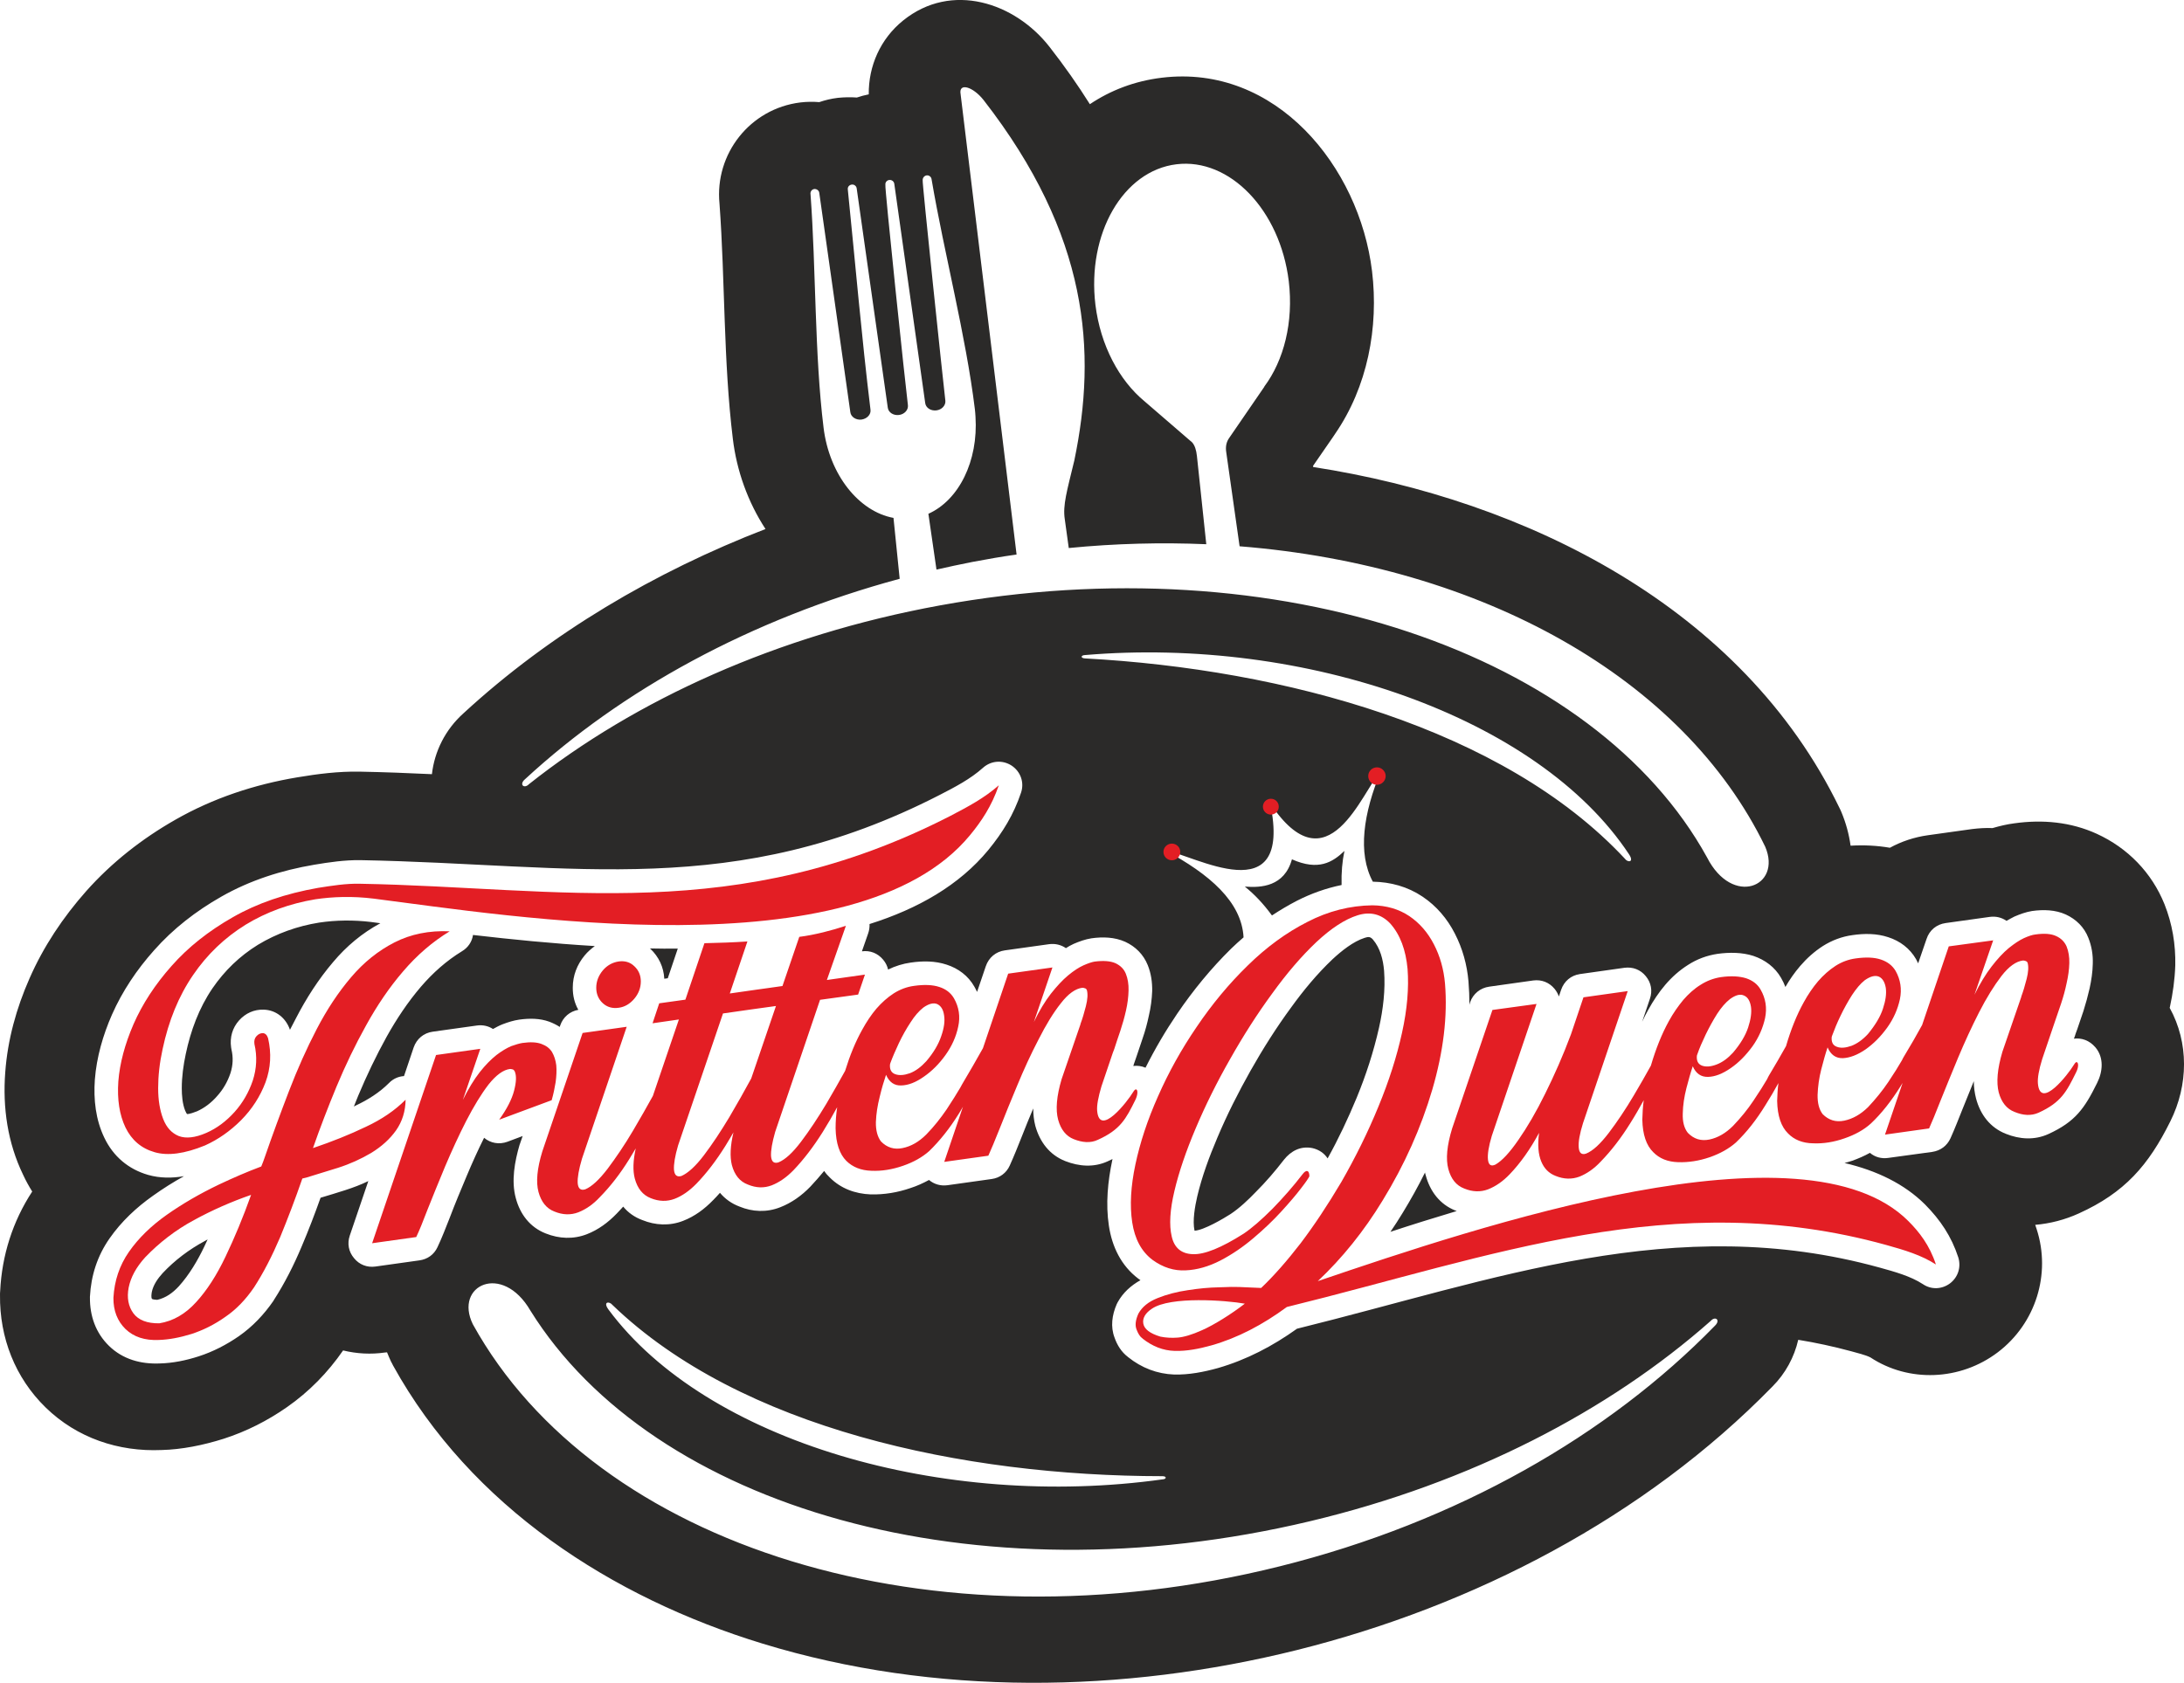
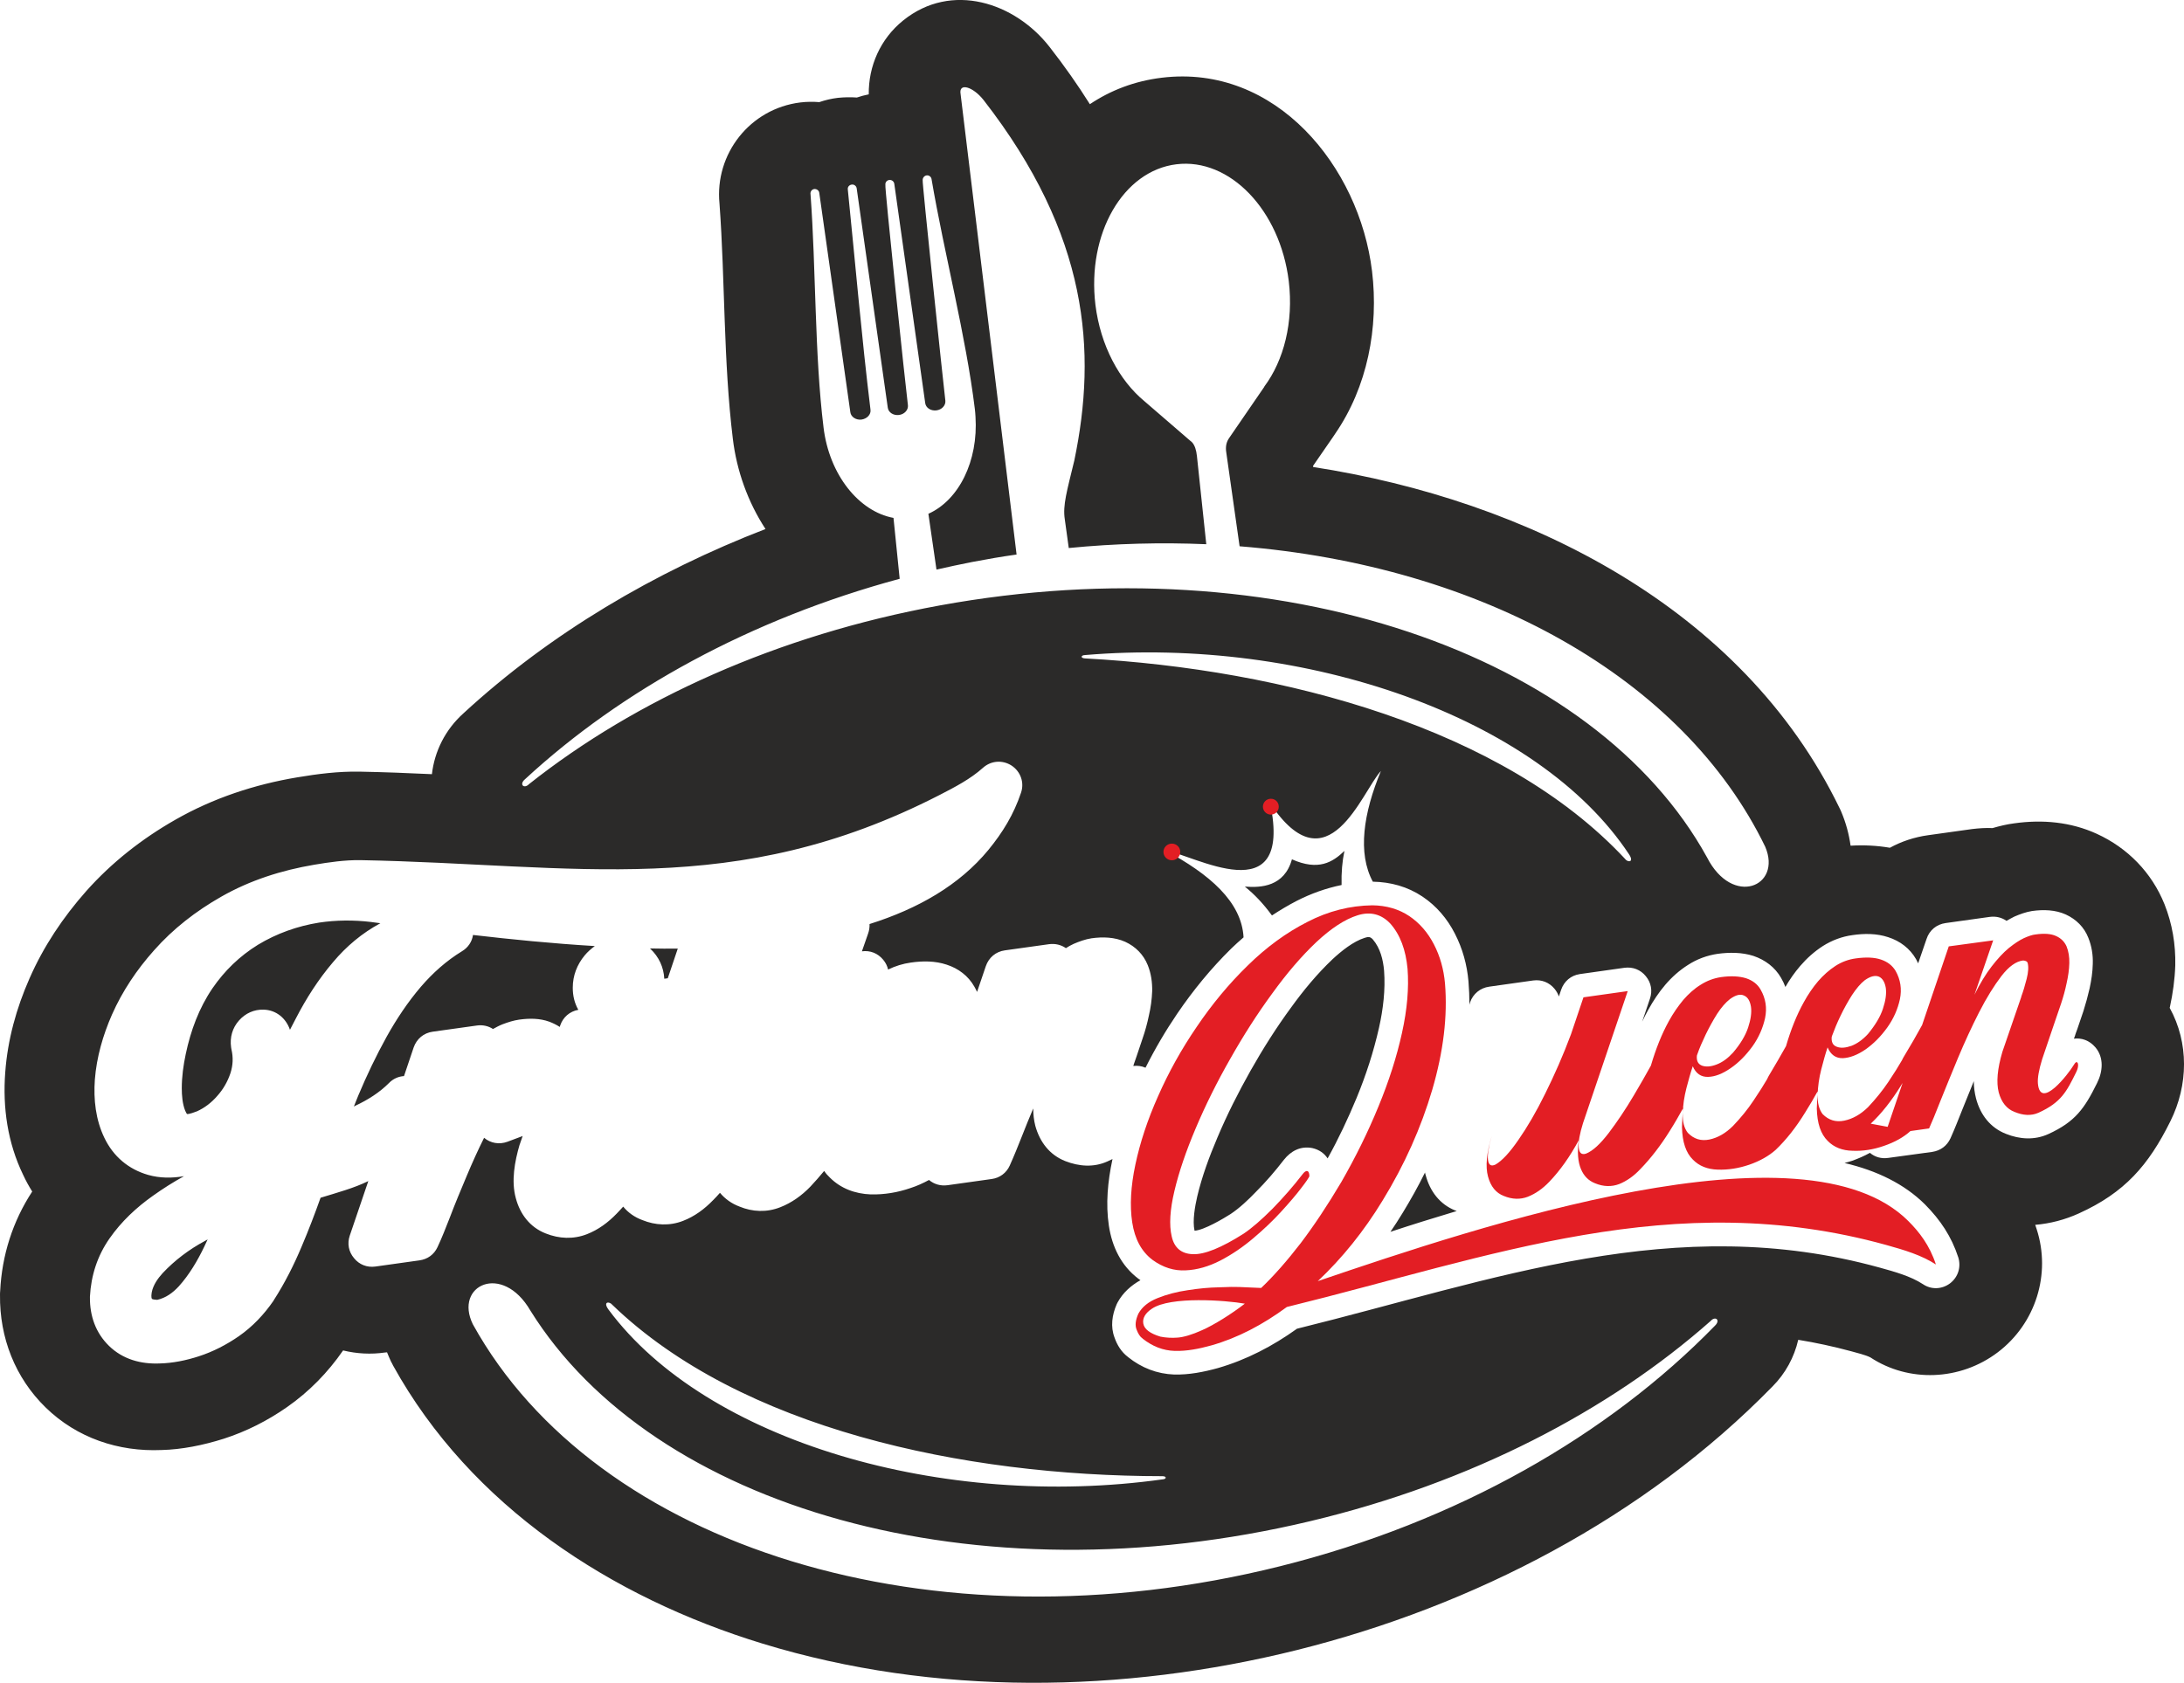
<svg xmlns="http://www.w3.org/2000/svg" xml:space="preserve" width="137.691mm" height="106.12mm" version="1.1" style="shape-rendering:geometricPrecision; text-rendering:geometricPrecision; image-rendering:optimizeQuality; fill-rule:evenodd; clip-rule:evenodd" viewBox="0 0 13769 10612">
  <defs>
    <style type="text/css">
   
    .fil0 {fill:#2B2A29}
    .fil2 {fill:#E31E24}
    .fil1 {fill:#E31E24;fill-rule:nonzero}
   
  </style>
  </defs>
  <g id="Ebene_x0020_1">
    <path class="fil0" d="M11337 8449c-25,109 -80,212 -163,295 -806,825 -1883,1383 -2996,1661 -1095,273 -2285,292 -3370,-40 -953,-291 -1839,-866 -2330,-1754 -4,-9 -8,-16 -13,-25 -9,-19 -17,-39 -25,-58l-12 1c-90,13 -179,8 -265,-13 -96,139 -214,260 -353,357 -123,86 -257,154 -400,200 -130,41 -265,68 -391,71 -272,12 -534,-76 -731,-268 -193,-188 -291,-441 -288,-709 0,-8 0,-16 1,-25 11,-226 79,-440 202,-628 -21,-34 -40,-68 -57,-105 -98,-202 -130,-424 -113,-647 15,-205 70,-404 153,-592 88,-201 211,-385 357,-550 161,-181 352,-331 563,-451 238,-136 499,-222 768,-267 131,-22 259,-38 391,-36 157,3 309,9 458,16 16,-143 84,-281 199,-384 548,-505 1206,-892 1904,-1162 -111,-170 -182,-368 -206,-570 -60,-493 -48,-989 -84,-1482 -31,-313 192,-599 510,-638 41,-5 81,-5 119,-2 38,-13 76,-22 117,-27 40,-4 80,-5 120,-2 24,-8 49,-15 75,-20 -2,-178 73,-350 217,-466 305,-246 705,-113 923,167 93,119 178,240 254,361 130,-87 281,-146 454,-167 719,-87 1245,561 1325,1220 43,355 -29,730 -233,1026 -5,7 -9,14 -14,21l-125 181 1 7c1346,208 2705,886 3318,2150 5,9 8,17 12,26 29,69 48,140 58,212 83,-5 166,-1 248,13 73,-40 154,-67 240,-79l279 -39c42,-5 86,-8 128,-6 45,-13 90,-24 137,-30 177,-25 356,-9 520,66 195,89 347,245 427,444 49,123 71,254 68,386 -3,88 -15,176 -34,263 -1,2 -1,3 -1,5 121,220 118,486 4,715 -138,278 -288,450 -577,581 -88,40 -181,64 -275,72 3,9 6,18 9,27 92,283 -6,595 -244,776 -238,181 -563,192 -804,33 -31,-16 -87,-29 -122,-39 -111,-30 -222,-54 -333,-72zm-7476 -220c808,779 2210,1079 3467,1080 30,0 26,19 2,20 -1382,193 -2876,-237 -3494,-1071 -37,-51 6,-53 25,-29zm-880 122c774,1400 2889,2076 5089,1526 1122,-280 2074,-831 2741,-1516 39,-37 3,-64 -26,-31 -641,567 -1513,1022 -2526,1263 -2112,504 -4140,-84 -4915,-1328 -177,-305 -483,-160 -363,86zm6003 -957c-43,87 -90,171 -140,253 -25,41 -51,82 -78,121 130,-43 271,-87 418,-131 -2,-1 -5,-2 -8,-3 -99,-39 -161,-122 -188,-224 -2,-5 -3,-10 -4,-16zm-329 -1470c-16,-17 -27,-18 -51,-10 -73,23 -148,84 -203,135 -97,92 -183,196 -261,304 -94,128 -178,261 -256,399 -77,137 -148,277 -209,422 -51,120 -97,244 -127,371 -14,61 -31,153 -17,216 59,-3 185,-78 227,-105 56,-37 112,-90 159,-139 63,-63 121,-130 178,-204 43,-54 104,-88 179,-73 43,10 75,33 96,65 69,-124 129,-252 183,-382 59,-143 107,-291 141,-442 26,-116 41,-240 32,-359 -6,-70 -24,-143 -71,-198zm-815 -13c-12,-224 -215,-399 -494,-548 173,23 807,403 662,-297 364,547 579,-77 698,-204 -111,267 -148,518 -51,698 112,2 219,31 313,94 88,59 156,139 204,233 49,95 77,197 86,302 4,49 6,98 6,147l4 -15c19,-54 64,-91 121,-99l277 -39c53,-7 101,12 135,53 12,15 21,31 27,48l14 -42c19,-55 63,-91 117,-99 2,-1 4,-1 6,-1l276 -39c53,-7 102,12 135,53 34,41 43,92 26,142l-49 145c12,-26 25,-51 39,-76 31,-56 66,-109 107,-157 41,-48 89,-91 143,-125 57,-37 120,-60 187,-70 74,-10 153,-10 225,13 74,25 136,71 175,139 11,19 20,38 27,57 27,-47 58,-91 93,-132 42,-49 89,-91 143,-126 57,-36 120,-60 187,-69 74,-11 153,-11 225,13 75,24 137,71 176,139 5,9 9,17 13,26l53 -154c18,-55 63,-92 120,-100l279 -39c39,-5 75,4 105,25 16,-9 32,-18 50,-27 35,-15 73,-29 111,-35 72,-10 147,-8 213,22 65,30 116,80 142,147 21,52 30,108 28,164 -1,52 -9,104 -20,155 -11,48 -24,96 -39,143 -13,38 -26,77 -39,115 -6,16 -12,32 -16,46l-5 13c48,-6 97,10 135,54 56,65 47,155 11,226 -79,160 -137,244 -308,322 -87,39 -180,33 -267,-2 -99,-39 -161,-121 -188,-223 -9,-35 -14,-72 -14,-109 -24,59 -48,118 -72,178 -24,60 -48,122 -75,182 -22,48 -63,78 -115,86l-278 38c-43,6 -83,-5 -115,-32 -36,20 -73,36 -112,50 -16,5 -32,10 -48,14 204,48 377,132 507,261 97,98 167,202 210,334 19,61 -1,125 -52,164 -51,38 -118,41 -171,5 -78,-51 -181,-79 -271,-104 -1294,-358 -2431,78 -3675,385 -152,109 -318,196 -498,248 -90,25 -182,43 -276,41 -108,-4 -206,-42 -291,-110 0,0 -1,-1 -1,-1 -41,-31 -68,-75 -84,-121 -27,-70 -16,-144 13,-211 2,-4 4,-8 6,-12 34,-62 85,-107 144,-140 -4,-3 -9,-7 -14,-10 -108,-82 -165,-201 -185,-333 -21,-138 -7,-281 22,-417l1 -4c-10,5 -21,10 -32,15 -86,39 -179,32 -266,-2 -99,-39 -161,-121 -189,-223 -9,-35 -13,-72 -13,-109 -25,59 -49,118 -72,177 -24,61 -49,123 -76,183 -21,47 -63,78 -114,85l-278 39c-44,6 -85,-6 -117,-33 -37,20 -76,38 -117,51 -81,28 -165,42 -251,40 -98,-4 -188,-37 -257,-106 -14,-13 -26,-27 -36,-42 -28,34 -57,67 -87,99 -54,56 -118,102 -190,130 -86,34 -176,29 -256,-4 -51,-19 -92,-49 -124,-87 -14,16 -28,31 -43,46 -54,56 -117,103 -190,131 -85,33 -175,28 -256,-5 -49,-18 -90,-47 -121,-85 -14,15 -27,30 -41,44 -54,56 -116,102 -188,130 -85,33 -175,29 -260,-5 -99,-39 -161,-121 -188,-222 -30,-109 -7,-232 24,-338 1,-1 2,-3 2,-5l17 -49 -96 36c-52,19 -107,9 -147,-25 -39,78 -75,158 -109,239 -37,88 -74,176 -108,266 -24,61 -49,126 -77,185 -22,47 -63,76 -114,83l-278 39c-52,7 -101,-12 -134,-53 -34,-40 -44,-92 -27,-142l117 -344c-47,23 -96,41 -145,57 -52,17 -103,32 -156,48 -37,104 -76,206 -119,307 -49,117 -107,232 -176,339 -1,1 -1,2 -2,4 -60,87 -132,163 -218,223 -78,54 -163,98 -253,127 -80,26 -164,43 -246,45 -119,5 -233,-26 -320,-111 -84,-82 -121,-189 -120,-305 0,-1 0,-3 0,-5 7,-134 47,-258 124,-368 74,-106 169,-195 274,-269 63,-45 128,-86 195,-123 -75,13 -152,13 -226,-8 -125,-36 -220,-117 -276,-234 -55,-114 -69,-241 -60,-367 11,-142 51,-280 108,-410 66,-149 157,-284 265,-405 121,-137 265,-248 423,-338 182,-104 381,-167 587,-202 95,-16 192,-30 289,-29 1359,25 2360,253 3654,-411 95,-49 194,-100 274,-172 51,-45 123,-50 180,-13 57,38 81,107 59,171 -46,137 -115,250 -206,361 -183,222 -444,371 -749,467 1,20 -2,40 -9,60l-39 112c52,-7 100,12 134,53 16,19 26,40 31,62 45,-22 93,-37 143,-44 75,-11 154,-11 226,13 74,24 136,70 175,139 6,11 12,22 17,33l55 -162c19,-55 63,-92 120,-100l279 -39c39,-5 76,4 106,25 15,-10 32,-19 49,-27 35,-15 73,-29 112,-35 71,-10 146,-8 213,22 65,30 115,80 142,147 21,52 29,108 28,164 -2,52 -9,104 -21,155 -10,48 -23,96 -39,142 -13,39 -26,78 -39,116 -6,16 -11,32 -16,46l-4 13c25,-3 52,0 77,11 59,-118 126,-232 200,-341 100,-147 213,-285 340,-410 25,-24 51,-48 78,-71zm618 -330c-2,-78 4,-149 18,-215 -75,72 -164,127 -331,53 -48,172 -194,180 -297,172 60,48 117,108 171,182 50,-33 102,-64 156,-92 90,-46 185,-80 283,-100zm-2605 -2341c192,-86 315,-332 297,-612 -1,-16 -2,-32 -4,-48 -57,-466 -193,-980 -273,-1450 -2,-15 -16,-26 -31,-24 -15,2 -26,16 -25,31 -5,1 129,1274 143,1390 3,29 -22,57 -57,61 -35,4 -66,-16 -70,-46l-195 -1383c-2,-15 -16,-26 -32,-24 -15,2 -26,15 -24,31 -7,0 127,1273 142,1390 3,29 -22,57 -57,61 -35,4 -66,-16 -70,-46l-196 -1383c-2,-15 -16,-26 -31,-24 -16,2 -27,15 -25,30l0 1c47,462 87,930 143,1389 4,30 -22,57 -57,62 -35,4 -66,-17 -70,-46l-196 -1384c-2,-15 -16,-25 -31,-24 -17,2 -27,18 -24,34 35,474 25,1006 82,1470 36,298 223,530 441,570l39 384c-941,254 -1755,703 -2361,1263 -41,34 -7,64 24,32 671,-532 1566,-940 2590,-1127 2136,-390 4130,305 4837,1589 160,314 474,185 367,-67 -516,-1065 -1787,-1773 -3314,-1895l-84 -592c-6,-37 1,-67 19,-92l221 -322 -1 0c124,-166 186,-407 155,-666 -55,-448 -372,-778 -708,-737 -337,41 -565,438 -511,886 32,258 151,478 310,609l0 0 300 259c16,18 26,47 30,86l59 556c-282,-12 -572,-5 -867,24l-25 -181c-14,-89 14,-180 60,-371 143,-689 92,-1419 -572,-2273 -68,-86 -158,-111 -145,-38l353 2904c-93,13 -186,29 -280,47 -76,15 -151,31 -225,48l-51 -352zm4391 2175c-766,-821 -2149,-1195 -3404,-1263 -30,-2 -25,-20 -1,-21 1390,-118 2859,391 3431,1256 35,53 -9,53 -26,28zm-6056 757l22 -3 63 -187c-59,1 -117,0 -176,-1 1,1 2,1 3,2 54,51 84,116 88,189zm-542 196c-24,-42 -35,-89 -35,-139 0,-77 27,-146 75,-204 19,-23 41,-42 64,-59 -267,-16 -527,-42 -768,-70 -6,42 -31,80 -70,103 -98,60 -183,136 -258,223 -83,97 -154,204 -216,315 -67,121 -126,245 -179,371 -9,23 -19,46 -28,70 4,-2 7,-4 11,-6 77,-36 150,-82 210,-142 26,-27 60,-42 95,-44l61 -181c19,-54 63,-91 120,-99l279 -39c37,-5 72,3 101,22 20,-11 40,-22 61,-30 34,-13 69,-24 104,-29 64,-9 130,-9 190,13 24,9 46,20 66,33l3 -10c18,-52 60,-88 114,-98zm-1818 126c13,-24 25,-49 38,-73 65,-126 142,-246 234,-354 84,-100 183,-183 298,-245 -21,-3 -40,-5 -60,-8 -109,-13 -219,-12 -326,4 -137,22 -267,68 -386,140 -115,71 -210,163 -287,275 -85,125 -137,267 -168,414 -15,71 -25,143 -25,215 0,45 4,98 21,141 2,4 9,20 12,22 14,2 50,-12 63,-17 49,-22 91,-55 126,-95 39,-43 67,-92 85,-146 16,-50 18,-99 6,-150 -1,-5 -1,-8 -2,-12 -9,-63 8,-123 50,-170 40,-45 95,-70 155,-68 79,2 141,54 166,127zm-837 1703c54,-12 98,-44 136,-85 66,-73 119,-163 161,-251 7,-15 14,-30 21,-45 -5,3 -10,6 -16,9 -101,54 -192,123 -268,204 -30,33 -59,74 -68,119 -2,13 -5,33 1,43 6,4 21,5 33,6z" />
-     <path class="fil1" d="M5614 6702c14,-38 32,-79 53,-124 22,-46 46,-89 73,-130 26,-41 53,-72 81,-94 35,-25 65,-32 88,-22 23,11 38,34 43,71 6,36 0,80 -18,131 -17,51 -48,104 -94,158 -33,36 -67,62 -104,76 -37,13 -67,15 -92,6 -25,-9 -36,-30 -33,-62 1,-4 2,-6 3,-10zm-4610 1643l0 0 0 0c-76,1 -131,-20 -163,-63 -32,-44 -42,-98 -30,-162 13,-65 47,-128 104,-191 90,-94 193,-173 308,-235 115,-63 236,-116 360,-159 -51,143 -105,272 -161,389 -56,118 -118,214 -186,288 -68,75 -145,119 -232,133zm1831 -2472l0 0 0 0c-130,-6 -246,18 -348,70 -102,52 -193,125 -273,219 -81,95 -153,204 -217,327 -64,123 -122,253 -175,391 -53,138 -104,276 -152,415 -7,21 -15,42 -23,61 -91,34 -180,73 -267,114 -121,58 -231,122 -329,191 -99,70 -178,147 -238,233 -60,86 -92,183 -98,290 -1,81 25,147 76,197 52,50 122,73 210,69 64,-2 133,-15 207,-38 73,-24 144,-59 213,-108 69,-47 128,-109 180,-185 61,-94 115,-200 165,-317 48,-117 95,-240 140,-370 9,-2 17,-4 25,-6 70,-22 137,-42 201,-62 75,-24 145,-56 209,-94 65,-40 117,-87 156,-142 39,-56 59,-120 60,-193 -67,67 -150,124 -251,171 -102,49 -212,93 -333,134 44,-126 94,-256 149,-389 55,-132 117,-261 186,-385 69,-125 146,-239 233,-340 87,-102 185,-187 294,-253zm-847 -202l0 0 0 0c108,-16 232,-21 369,-4 836,106 3041,472 3759,-401 70,-85 136,-182 181,-314 -90,80 -194,135 -305,193 -1351,693 -2451,451 -3724,428 -86,-2 -174,12 -263,26 -204,36 -384,97 -537,185 -153,87 -282,189 -386,307 -105,118 -184,240 -240,367 -55,127 -87,247 -96,361 -8,115 7,211 45,291 39,80 100,132 184,156 83,24 189,10 318,-43 82,-37 158,-90 227,-159 69,-70 120,-149 154,-239 33,-90 38,-183 16,-278 -7,-21 -18,-31 -33,-32 -15,0 -28,6 -40,19 -12,13 -16,29 -13,50 18,78 14,154 -10,229 -25,74 -63,141 -115,199 -53,59 -112,103 -178,132 -71,31 -129,37 -174,20 -44,-18 -77,-53 -98,-107 -21,-54 -32,-119 -32,-195 0,-77 9,-159 28,-246 38,-179 101,-334 192,-467 90,-132 201,-237 332,-318 131,-80 278,-133 439,-160zm1306 906c-19,3 -43,10 -71,20 -28,12 -59,30 -93,56 -34,27 -70,63 -106,109 -36,46 -71,104 -106,174l110 -322 -279 39 -403 1187 278 -39c18,-37 42,-96 72,-175 32,-81 69,-171 110,-270 42,-99 86,-195 133,-287 48,-93 95,-170 141,-230 48,-60 93,-93 136,-98 6,1 12,1 17,3 5,2 9,6 12,12 12,28 10,68 -4,122 -14,54 -45,115 -94,183l331 -123c11,-38 19,-77 25,-114 5,-37 7,-73 4,-106 -4,-32 -13,-60 -27,-84 -15,-24 -37,-40 -67,-51 -30,-11 -69,-13 -119,-6zm657 -102l0 0 0 0 -278 39 -254 747c-33,108 -41,193 -24,256 17,62 50,104 100,123 53,22 104,23 151,5 48,-19 93,-50 135,-95 67,-68 129,-148 186,-240 14,-23 28,-46 41,-68 -17,77 -19,141 -6,190 17,63 50,104 101,124 52,21 102,22 150,4 47,-18 93,-50 137,-95 65,-67 126,-147 184,-240 17,-28 34,-56 50,-84 -20,85 -23,153 -10,206 17,63 50,104 101,123 53,22 102,23 150,5 48,-19 93,-50 137,-95 65,-68 126,-148 184,-240 33,-53 64,-106 92,-158 -7,46 -10,90 -10,134 2,94 25,162 68,205 40,39 92,60 157,62 66,3 132,-8 199,-31 67,-23 122,-54 166,-93l0 0c67,-65 130,-144 187,-236 9,-15 18,-29 26,-44l-118 348 278 -39c17,-37 41,-95 73,-175 32,-80 68,-171 110,-270 41,-99 85,-195 133,-287 47,-93 94,-170 141,-229 47,-61 93,-93 136,-98 5,0 10,1 15,3 6,1 10,5 13,11 7,25 5,58 -6,102 -11,43 -22,80 -33,109 -1,2 -1,4 -1,5l-119 346c-32,108 -39,193 -22,256 17,62 50,104 99,123 53,21 105,26 151,4 143,-64 178,-133 237,-252 16,-33 14,-57 9,-63 -6,-7 -14,-2 -24,15 -34,57 -211,286 -226,117 -3,-35 7,-86 27,-154l64 -189c5,-15 10,-30 17,-47 11,-35 24,-73 38,-114 14,-42 26,-85 36,-129 10,-44 15,-86 16,-126 1,-40 -5,-75 -17,-105 -12,-30 -34,-52 -66,-67 -32,-14 -76,-17 -131,-10l0 0c-18,3 -42,11 -71,24 -29,13 -61,34 -96,63 -35,29 -71,68 -109,116 -37,48 -73,107 -107,178l0 0 117 -344 -279 39 -159 470c-40,71 -83,147 -131,227 -4,7 -8,14 -12,22 -21,36 -50,82 -86,137 -37,54 -79,108 -128,158 -47,47 -96,75 -150,86 -52,11 -98,-3 -136,-42 -22,-29 -33,-70 -32,-122 2,-52 10,-104 24,-159 13,-55 27,-101 40,-139 20,46 52,69 96,67 44,-1 91,-19 142,-55 51,-35 97,-81 137,-137 40,-56 67,-116 80,-179 14,-63 5,-123 -27,-179 -20,-34 -51,-58 -92,-71 -42,-14 -95,-16 -159,-7 -46,6 -88,22 -128,47 -40,26 -76,58 -110,97 -33,39 -62,83 -89,132 -43,77 -78,163 -108,260 -36,65 -75,134 -118,207 -54,90 -107,170 -160,240 -53,70 -100,113 -142,130 -29,9 -44,-4 -47,-39 -2,-35 7,-86 26,-153l283 -833 240 -33 43 -126 -240 34 120 -342c-87,29 -198,58 -294,70l-106 310 -92 13 -72 10 -168 24 111 -328c-89,6 -180,9 -271,11l-120 356 -165 23 -42 126 166 -24 -164 482c-38,69 -79,141 -125,219 -53,90 -107,169 -160,240 -53,69 -100,113 -141,130 -29,9 -45,-4 -48,-39 -2,-35 7,-86 27,-154l282 -832zm-50 -412l0 0 0 0c-40,6 -74,25 -101,57 -27,33 -41,69 -41,109 0,39 14,72 41,97 27,25 61,35 101,29 38,-5 71,-25 98,-57 27,-32 41,-69 41,-109 0,-39 -14,-71 -41,-96 -27,-26 -60,-35 -98,-30zm835 738c-41,76 -87,157 -138,244 -54,90 -107,170 -160,240 -53,70 -101,113 -142,131 -29,8 -44,-5 -47,-40 -2,-34 6,-85 26,-153l283 -832 168 -24 72 -10 94 -13 -156 457z" />
-     <path class="fil1" d="M8457 7453l0 0 0 0c-87,147 -173,276 -257,387 -85,110 -168,205 -249,282 -46,-2 -92,-4 -138,-6 -26,-1 -69,-1 -129,2 -60,1 -125,7 -195,18 -70,10 -134,27 -191,50 -58,23 -98,56 -121,98 -18,40 -22,73 -12,99 10,27 22,46 36,56l2 0 0 2c62,49 129,76 204,78 75,2 152,-13 231,-35 165,-47 323,-130 475,-242 1291,-317 2436,-763 3779,-391 115,32 222,64 313,123 -40,-122 -105,-205 -174,-274 -655,-655 -2701,31 -3723,379 154,-145 291,-315 409,-509 138,-225 242,-458 313,-699 70,-240 97,-463 80,-669 -8,-90 -31,-172 -70,-247 -38,-74 -90,-134 -155,-178 -66,-44 -144,-67 -233,-68 -140,2 -277,36 -410,105 -132,67 -258,159 -376,275 -118,115 -225,244 -321,386 -97,142 -178,288 -244,438 -67,150 -114,294 -143,431 -29,137 -36,258 -20,364 16,105 58,184 128,237 66,48 136,70 209,66 72,-3 145,-24 219,-62 73,-38 142,-85 208,-141 65,-55 124,-111 176,-168 52,-57 94,-106 125,-147 32,-41 48,-66 52,-75 0,-20 -5,-31 -13,-33 -9,-2 -19,5 -31,21 -55,72 -118,144 -188,216 -71,71 -132,124 -183,158 -140,89 -247,132 -319,129 -73,-2 -118,-40 -134,-112 -17,-72 -11,-168 17,-286 28,-119 73,-251 134,-395 61,-144 133,-290 217,-437 83,-147 171,-285 265,-413 93,-129 186,-237 279,-325 93,-87 180,-144 260,-169 80,-25 149,-8 206,52 63,71 98,167 109,286 9,120 -2,254 -35,403 -33,150 -82,304 -149,466 -66,161 -144,319 -233,474zm3337 -367c68,-64 130,-143 188,-236l13 -21 -111 326 278 -39c16,-36 41,-95 72,-175 32,-80 69,-170 110,-269 42,-100 86,-196 133,-288 47,-92 95,-169 141,-229 47,-61 93,-93 136,-98 5,0 10,1 16,3 6,2 10,5 13,11 7,25 5,59 -6,102 -11,43 -22,80 -33,109 -1,2 -1,4 -1,5l-119 346c-32,108 -39,193 -23,256 17,62 50,104 100,123 53,22 104,26 151,5 143,-65 177,-134 236,-253 17,-33 15,-57 9,-63 -6,-7 -13,-2 -23,15 -34,57 -211,286 -226,117 -3,-35 6,-86 27,-154l64 -189c5,-15 10,-30 16,-47 12,-35 25,-73 39,-114 14,-42 26,-85 35,-129 10,-44 16,-86 17,-126 1,-40 -5,-75 -17,-105 -13,-30 -35,-52 -66,-66 -32,-15 -76,-18 -131,-10l0 0c-19,2 -43,10 -72,23 -28,13 -60,34 -96,63 -35,29 -71,68 -108,116 -37,48 -73,107 -108,178l0 0 118 -343 -280 38 -168 496c-35,64 -73,130 -116,201 -4,6 -7,13 -11,21 -21,37 -50,83 -86,137 -37,55 -80,108 -128,159 -47,46 -97,74 -150,85 -53,11 -98,-3 -136,-41 -23,-30 -33,-71 -32,-122 2,-52 9,-105 23,-160 14,-55 27,-101 40,-139 20,47 52,69 96,68 44,-2 92,-20 143,-55 51,-36 96,-81 137,-138 40,-56 66,-115 80,-179 13,-63 4,-123 -27,-178 -20,-34 -51,-58 -93,-72 -41,-14 -95,-16 -159,-7 -45,6 -88,22 -127,47 -40,26 -76,58 -110,97 -33,39 -63,83 -90,132 -45,81 -82,174 -112,277 -33,59 -69,121 -108,186 -4,6 -7,14 -11,22 -21,36 -50,82 -87,137 -36,54 -79,107 -128,158 -46,46 -96,75 -149,86 -53,11 -98,-3 -136,-42 -23,-29 -34,-70 -32,-122 1,-52 9,-105 23,-160 14,-54 27,-100 40,-138 20,46 52,68 96,67 44,-1 91,-19 143,-55 51,-35 96,-81 137,-137 40,-56 66,-116 80,-179 13,-64 4,-123 -28,-179 -19,-34 -50,-58 -92,-72 -42,-13 -95,-16 -159,-7 -45,7 -88,23 -127,48 -41,25 -77,58 -110,96 -33,40 -63,83 -90,132 -46,83 -83,177 -114,282 -32,59 -68,120 -106,185 -53,90 -107,170 -160,240 -53,69 -100,113 -143,130 -28,9 -43,-4 -46,-39 -3,-35 6,-86 27,-153l282 -833 0 0 0 0 -277 39c-2,0 -2,0 -2,0l-79 234c-50,134 -105,258 -162,373 -57,116 -114,213 -169,292 -55,80 -103,132 -145,156 -28,13 -43,3 -47,-30 -4,-34 4,-84 24,-151l282 -832 -278 38 -254 747c-33,108 -41,193 -24,256 17,63 50,104 100,123 53,22 104,23 151,5 48,-19 93,-50 136,-95 67,-70 129,-157 185,-261 -10,75 -5,136 14,181 18,44 48,74 89,90 53,22 104,23 152,5 47,-19 92,-50 134,-95 66,-68 127,-147 185,-240 31,-49 59,-98 86,-147 -6,42 -8,84 -9,123 2,94 25,162 69,205 39,40 91,61 157,63 65,2 131,-8 198,-31 67,-23 123,-55 166,-93l0 0c68,-65 130,-144 187,-237 29,-46 56,-92 81,-138 -5,39 -7,76 -8,113 2,94 25,162 69,205 39,40 92,61 157,62 66,3 132,-8 198,-31 67,-23 123,-54 166,-93zm-243 -556c14,-38 31,-80 53,-125 22,-46 46,-89 72,-130 27,-41 53,-72 81,-94 36,-25 65,-32 89,-22 23,11 37,35 43,71 5,37 -1,80 -18,131 -17,52 -49,104 -94,159 -33,36 -68,61 -104,75 -37,13 -68,16 -93,6 -25,-9 -35,-30 -32,-62 1,-3 2,-6 3,-9zm-850 118c13,-38 31,-79 53,-125 22,-45 46,-89 72,-130 26,-40 53,-71 81,-93 36,-26 65,-33 88,-22 24,10 38,34 44,71 5,36 -1,80 -18,131 -17,51 -49,104 -95,158 -33,36 -67,61 -104,75 -37,14 -67,16 -92,7 -25,-10 -35,-30 -32,-63 1,-3 2,-6 3,-9zm-3385 1781l0 0 0 0c-67,-20 -102,-48 -108,-82 -6,-34 12,-66 54,-94 116,-80 468,-53 586,-32 -85,66 -196,135 -269,167 -64,29 -116,44 -154,47 -37,3 -74,1 -109,-6z" />
+     <path class="fil1" d="M8457 7453l0 0 0 0c-87,147 -173,276 -257,387 -85,110 -168,205 -249,282 -46,-2 -92,-4 -138,-6 -26,-1 -69,-1 -129,2 -60,1 -125,7 -195,18 -70,10 -134,27 -191,50 -58,23 -98,56 -121,98 -18,40 -22,73 -12,99 10,27 22,46 36,56l2 0 0 2c62,49 129,76 204,78 75,2 152,-13 231,-35 165,-47 323,-130 475,-242 1291,-317 2436,-763 3779,-391 115,32 222,64 313,123 -40,-122 -105,-205 -174,-274 -655,-655 -2701,31 -3723,379 154,-145 291,-315 409,-509 138,-225 242,-458 313,-699 70,-240 97,-463 80,-669 -8,-90 -31,-172 -70,-247 -38,-74 -90,-134 -155,-178 -66,-44 -144,-67 -233,-68 -140,2 -277,36 -410,105 -132,67 -258,159 -376,275 -118,115 -225,244 -321,386 -97,142 -178,288 -244,438 -67,150 -114,294 -143,431 -29,137 -36,258 -20,364 16,105 58,184 128,237 66,48 136,70 209,66 72,-3 145,-24 219,-62 73,-38 142,-85 208,-141 65,-55 124,-111 176,-168 52,-57 94,-106 125,-147 32,-41 48,-66 52,-75 0,-20 -5,-31 -13,-33 -9,-2 -19,5 -31,21 -55,72 -118,144 -188,216 -71,71 -132,124 -183,158 -140,89 -247,132 -319,129 -73,-2 -118,-40 -134,-112 -17,-72 -11,-168 17,-286 28,-119 73,-251 134,-395 61,-144 133,-290 217,-437 83,-147 171,-285 265,-413 93,-129 186,-237 279,-325 93,-87 180,-144 260,-169 80,-25 149,-8 206,52 63,71 98,167 109,286 9,120 -2,254 -35,403 -33,150 -82,304 -149,466 -66,161 -144,319 -233,474zm3337 -367c68,-64 130,-143 188,-236l13 -21 -111 326 278 -39c16,-36 41,-95 72,-175 32,-80 69,-170 110,-269 42,-100 86,-196 133,-288 47,-92 95,-169 141,-229 47,-61 93,-93 136,-98 5,0 10,1 16,3 6,2 10,5 13,11 7,25 5,59 -6,102 -11,43 -22,80 -33,109 -1,2 -1,4 -1,5l-119 346c-32,108 -39,193 -23,256 17,62 50,104 100,123 53,22 104,26 151,5 143,-65 177,-134 236,-253 17,-33 15,-57 9,-63 -6,-7 -13,-2 -23,15 -34,57 -211,286 -226,117 -3,-35 6,-86 27,-154l64 -189c5,-15 10,-30 16,-47 12,-35 25,-73 39,-114 14,-42 26,-85 35,-129 10,-44 16,-86 17,-126 1,-40 -5,-75 -17,-105 -13,-30 -35,-52 -66,-66 -32,-15 -76,-18 -131,-10l0 0c-19,2 -43,10 -72,23 -28,13 -60,34 -96,63 -35,29 -71,68 -108,116 -37,48 -73,107 -108,178l0 0 118 -343 -280 38 -168 496c-35,64 -73,130 -116,201 -4,6 -7,13 -11,21 -21,37 -50,83 -86,137 -37,55 -80,108 -128,159 -47,46 -97,74 -150,85 -53,11 -98,-3 -136,-41 -23,-30 -33,-71 -32,-122 2,-52 9,-105 23,-160 14,-55 27,-101 40,-139 20,47 52,69 96,68 44,-2 92,-20 143,-55 51,-36 96,-81 137,-138 40,-56 66,-115 80,-179 13,-63 4,-123 -27,-178 -20,-34 -51,-58 -93,-72 -41,-14 -95,-16 -159,-7 -45,6 -88,22 -127,47 -40,26 -76,58 -110,97 -33,39 -63,83 -90,132 -45,81 -82,174 -112,277 -33,59 -69,121 -108,186 -4,6 -7,14 -11,22 -21,36 -50,82 -87,137 -36,54 -79,107 -128,158 -46,46 -96,75 -149,86 -53,11 -98,-3 -136,-42 -23,-29 -34,-70 -32,-122 1,-52 9,-105 23,-160 14,-54 27,-100 40,-138 20,46 52,68 96,67 44,-1 91,-19 143,-55 51,-35 96,-81 137,-137 40,-56 66,-116 80,-179 13,-64 4,-123 -28,-179 -19,-34 -50,-58 -92,-72 -42,-13 -95,-16 -159,-7 -45,7 -88,23 -127,48 -41,25 -77,58 -110,96 -33,40 -63,83 -90,132 -46,83 -83,177 -114,282 -32,59 -68,120 -106,185 -53,90 -107,170 -160,240 -53,69 -100,113 -143,130 -28,9 -43,-4 -46,-39 -3,-35 6,-86 27,-153l282 -833 0 0 0 0 -277 39c-2,0 -2,0 -2,0l-79 234c-50,134 -105,258 -162,373 -57,116 -114,213 -169,292 -55,80 -103,132 -145,156 -28,13 -43,3 -47,-30 -4,-34 4,-84 24,-151c-33,108 -41,193 -24,256 17,63 50,104 100,123 53,22 104,23 151,5 48,-19 93,-50 136,-95 67,-70 129,-157 185,-261 -10,75 -5,136 14,181 18,44 48,74 89,90 53,22 104,23 152,5 47,-19 92,-50 134,-95 66,-68 127,-147 185,-240 31,-49 59,-98 86,-147 -6,42 -8,84 -9,123 2,94 25,162 69,205 39,40 91,61 157,63 65,2 131,-8 198,-31 67,-23 123,-55 166,-93l0 0c68,-65 130,-144 187,-237 29,-46 56,-92 81,-138 -5,39 -7,76 -8,113 2,94 25,162 69,205 39,40 92,61 157,62 66,3 132,-8 198,-31 67,-23 123,-54 166,-93zm-243 -556c14,-38 31,-80 53,-125 22,-46 46,-89 72,-130 27,-41 53,-72 81,-94 36,-25 65,-32 89,-22 23,11 37,35 43,71 5,37 -1,80 -18,131 -17,52 -49,104 -94,159 -33,36 -68,61 -104,75 -37,13 -68,16 -93,6 -25,-9 -35,-30 -32,-62 1,-3 2,-6 3,-9zm-850 118c13,-38 31,-79 53,-125 22,-45 46,-89 72,-130 26,-40 53,-71 81,-93 36,-26 65,-33 88,-22 24,10 38,34 44,71 5,36 -1,80 -18,131 -17,51 -49,104 -95,158 -33,36 -67,61 -104,75 -37,14 -67,16 -92,7 -25,-10 -35,-30 -32,-63 1,-3 2,-6 3,-9zm-3385 1781l0 0 0 0c-67,-20 -102,-48 -108,-82 -6,-34 12,-66 54,-94 116,-80 468,-53 586,-32 -85,66 -196,135 -269,167 -64,29 -116,44 -154,47 -37,3 -74,1 -109,-6z" />
    <path class="fil2" d="M7388 5320c29,0 53,23 53,52 0,30 -24,53 -53,53 -29,0 -53,-23 -53,-53 0,-29 24,-52 53,-52z" />
    <path class="fil2" d="M8012 5037c28,0 50,22 50,50 0,28 -22,50 -50,50 -27,0 -50,-22 -50,-50 0,-28 23,-50 50,-50z" />
-     <path class="fil2" d="M8681 4839c30,0 55,25 55,55 0,30 -25,55 -55,55 -31,0 -55,-25 -55,-55 0,-30 24,-55 55,-55z" />
  </g>
</svg>